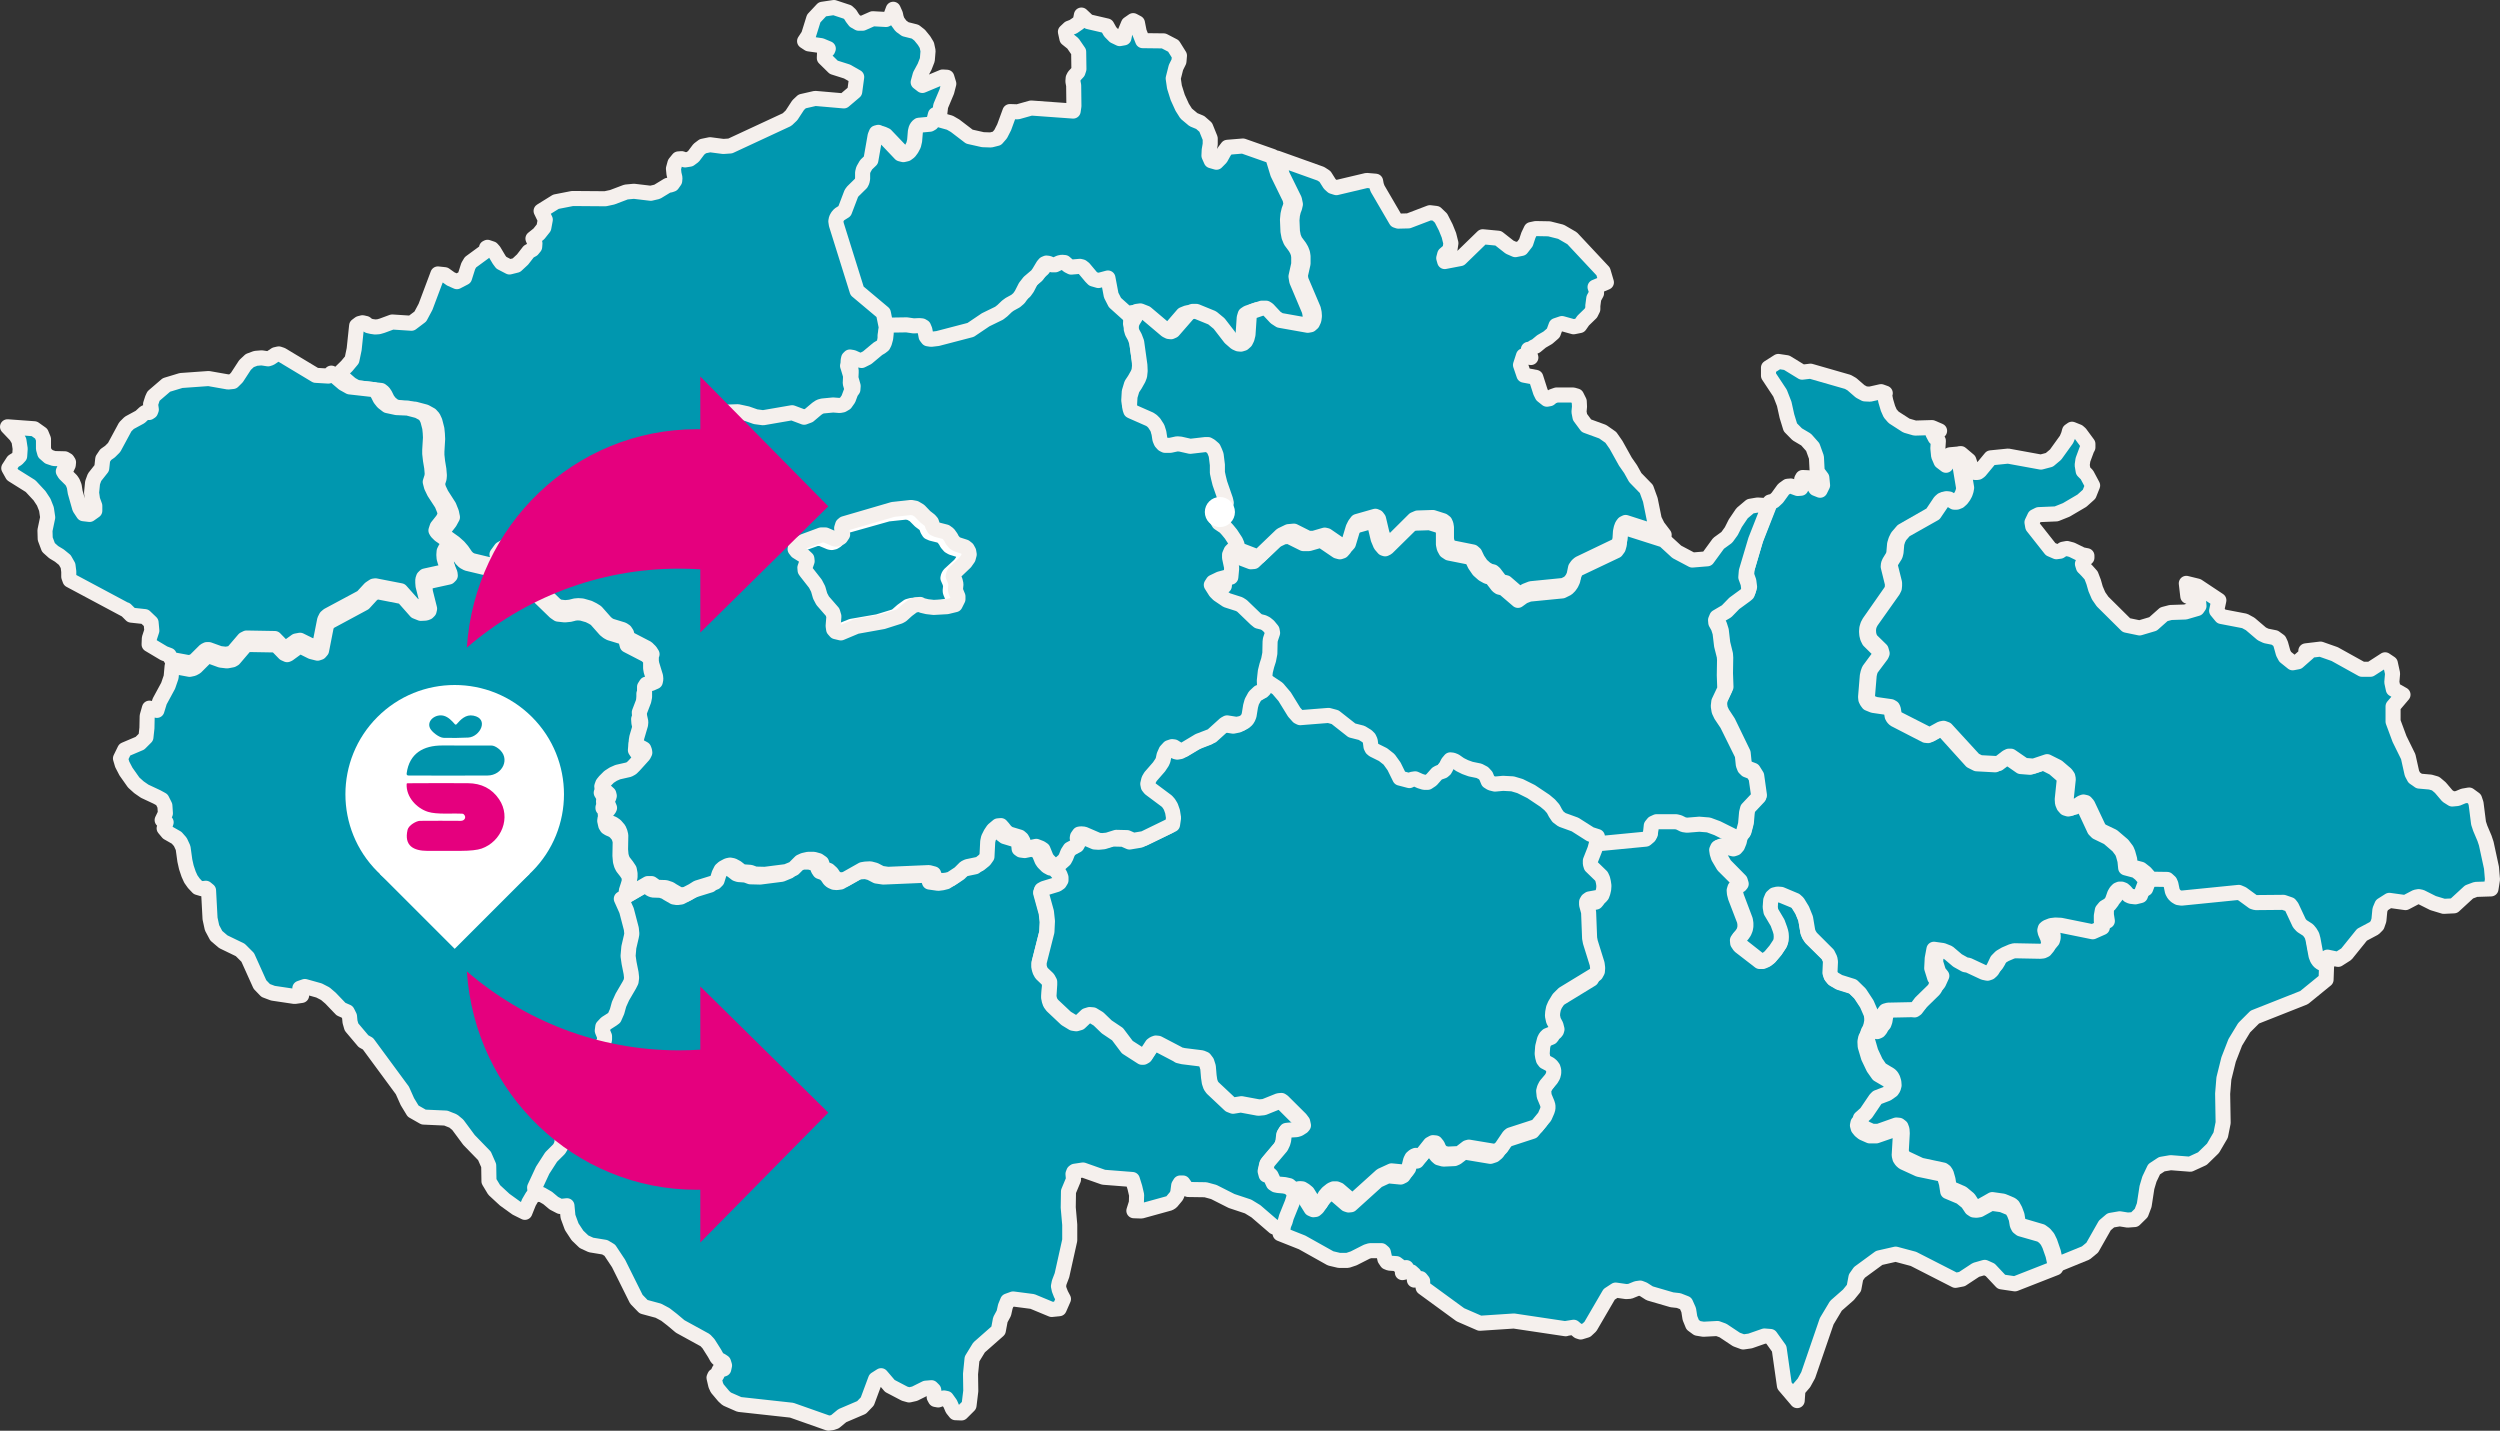
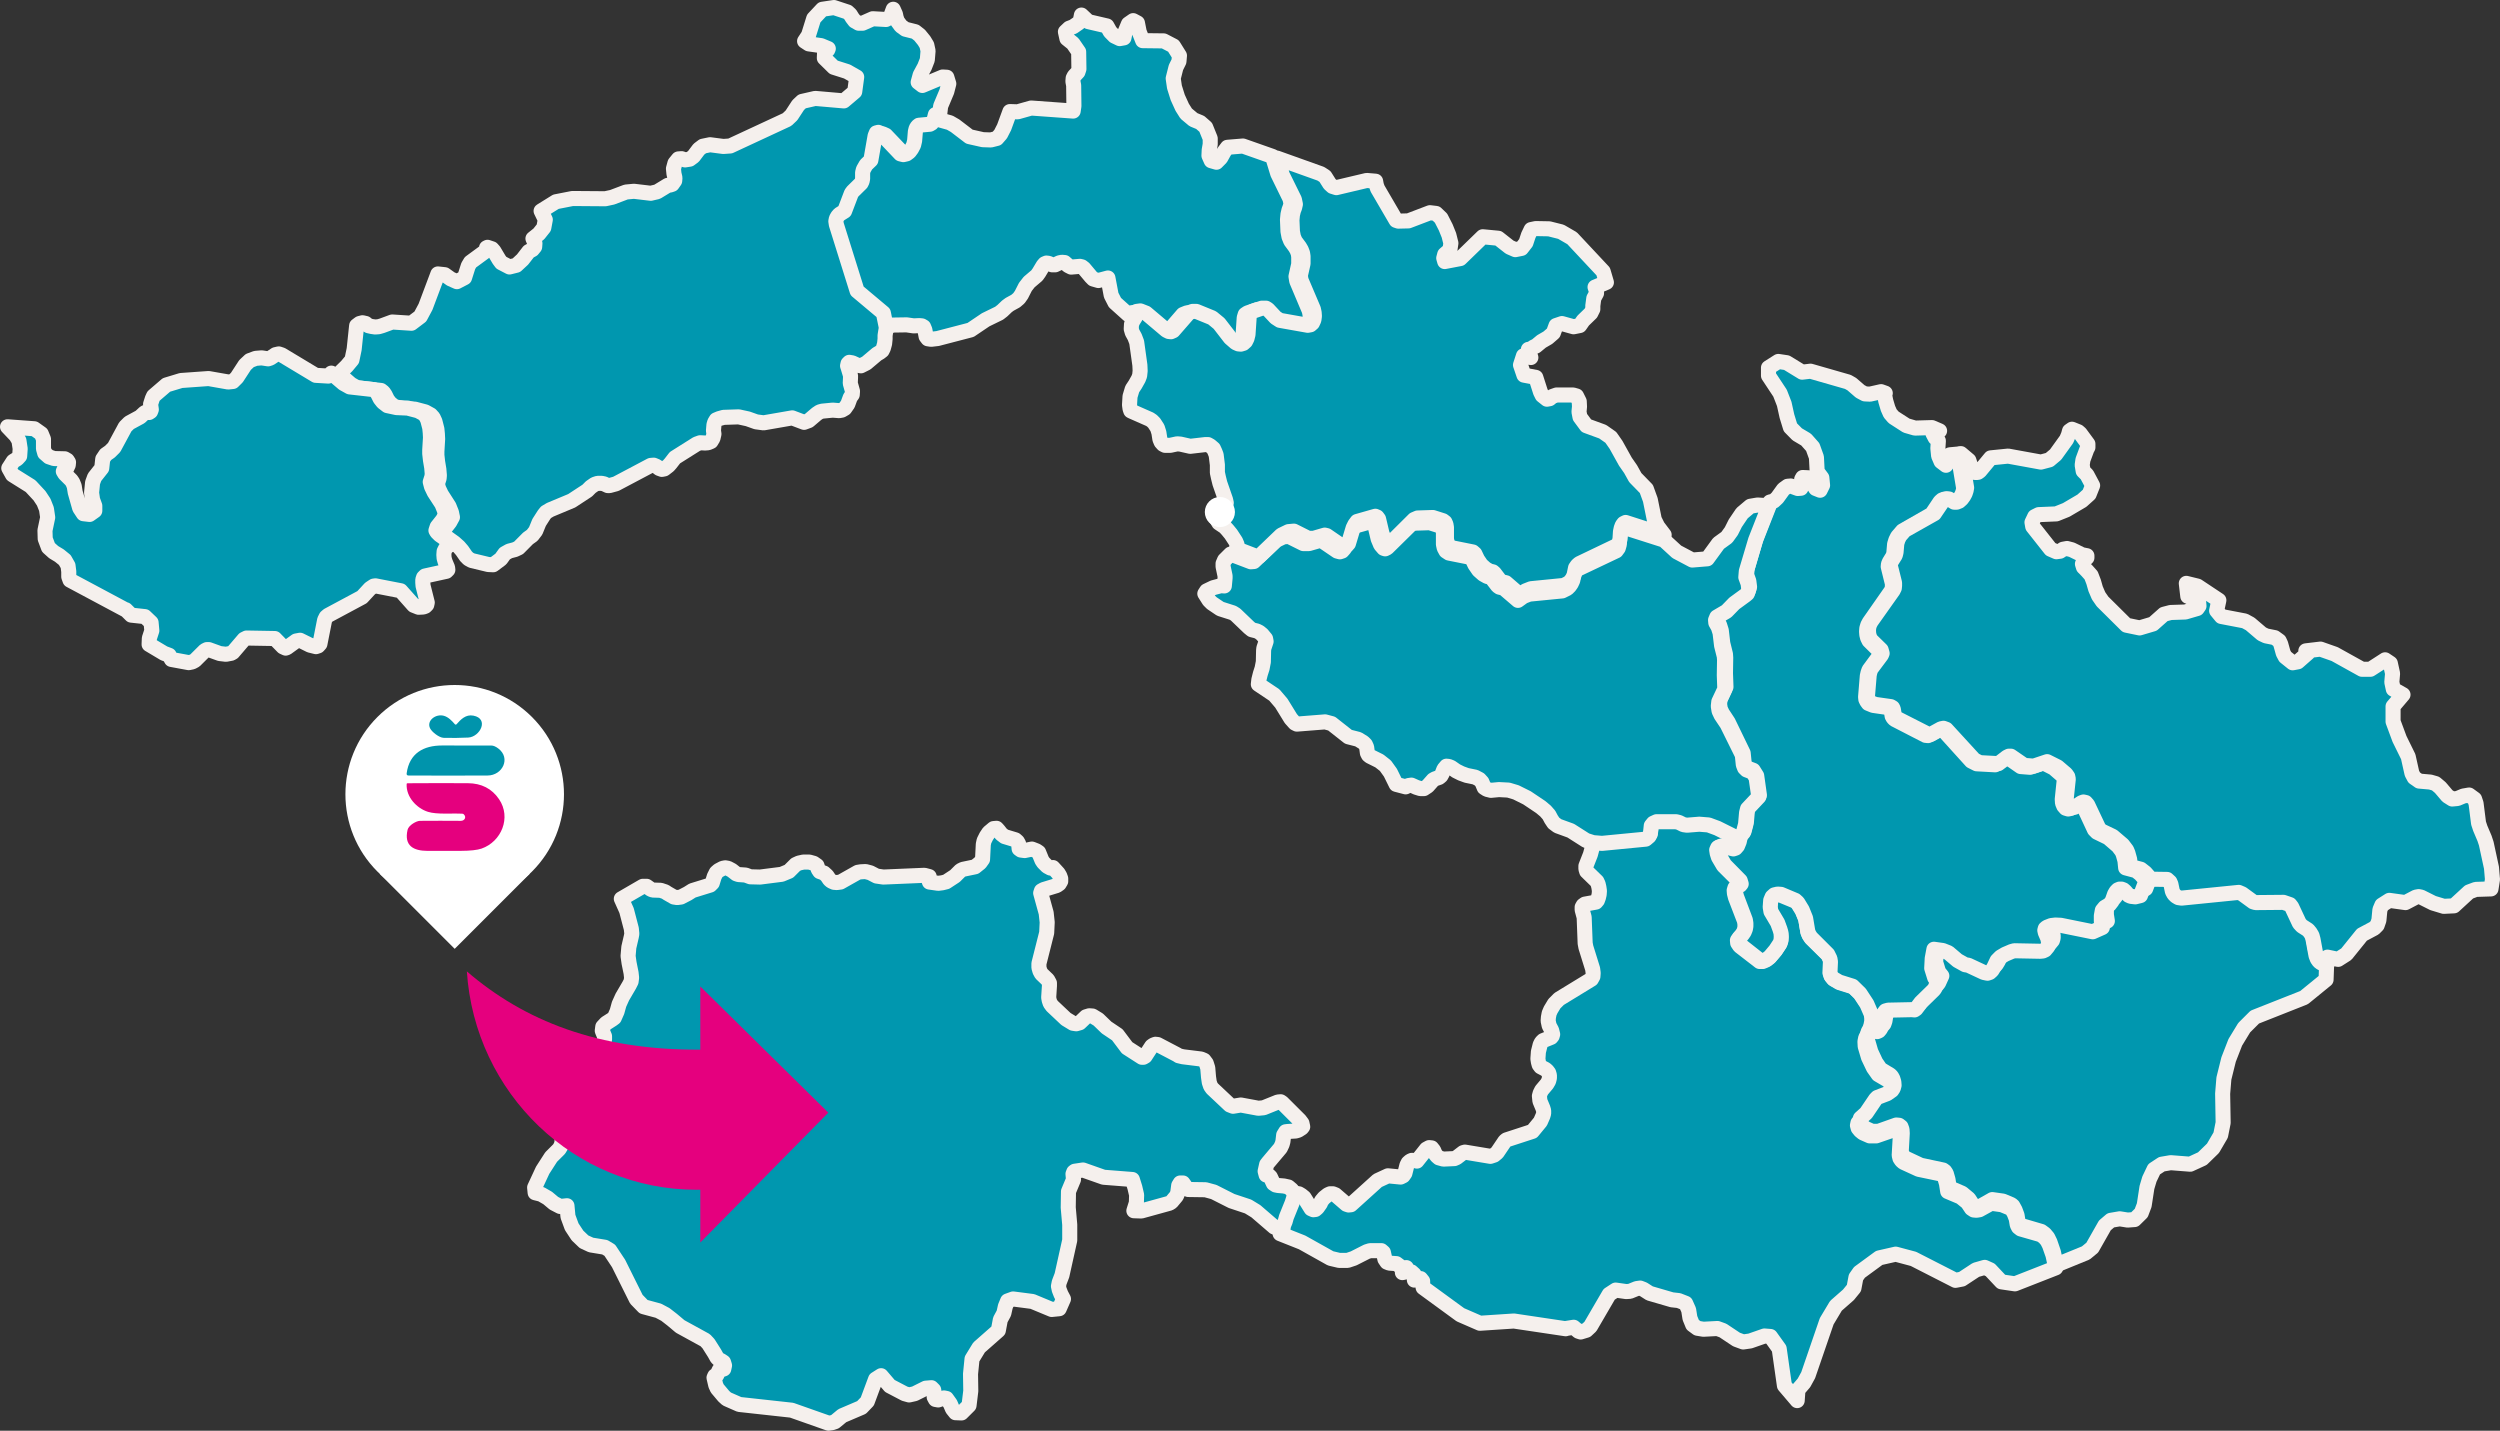
<svg xmlns="http://www.w3.org/2000/svg" width="332px" height="190px" viewBox="0 0 332 190" version="1.1">
  <rect x="0" y="0" width="332" height="190" fill="#333333" stroke="none" />
  <title>Group 43</title>
  <g id="Page-1" stroke="none" stroke-width="1" fill="none" fill-rule="evenodd">
    <g id="Kontakt-1.0" transform="translate(-1108, -2816)">
      <g id="Group-43" transform="translate(1109, 2817)">
        <g id="Group-25">
          <g id="cz" fill-rule="nonzero" stroke-linecap="round" stroke-linejoin="round" stroke-width="2">
            <polygon id="CZE10368" stroke="#F5F0ED" fill="#0097AF" points="123.754 14.483 123.59 15.144 123.262 15.607 123.032 15.739 121.589 15.871 121.393 16.037 121.229 16.301 121.13 16.698 121.032 17.888 120.901 18.45 120.638 18.946 120.343 19.343 119.983 19.608 119.556 19.707 119.163 19.608 116.638 16.962 116.277 16.797 116.015 16.863 115.851 17.26 115.293 20.434 114.67 21.029 114.309 21.658 114.211 22.055 114.211 22.848 114.145 23.179 114.014 23.443 112.932 24.501 112.735 24.766 111.85 27.08 111.161 27.51 110.932 27.775 110.768 28.072 110.702 28.403 110.768 28.833 113.489 37.496 116.933 40.373 117.294 42.125 116.966 42.357 116.638 42.919 116.539 43.547 116.539 44.01 116.474 44.638 116.31 45.233 116.146 45.564 115.851 45.795 115.457 46.027 114.047 47.217 113.326 47.581 112.834 47.482 112.178 47.184 111.784 47.118 111.62 47.283 111.555 47.581 111.653 47.878 111.948 48.87 111.948 49.168 111.915 49.895 112.211 50.954 112.178 51.416 111.915 51.78 111.587 52.673 111.194 53.235 110.8 53.466 110.44 53.533 109.587 53.466 108.21 53.599 107.849 53.698 107.455 53.962 106.406 54.855 105.783 55.087 104.209 54.492 100.405 55.153 99.421 55.021 98.306 54.624 97.093 54.359 95.092 54.425 94.502 54.591 94.109 54.756 93.912 55.087 93.813 55.417 93.748 56.178 93.813 56.641 93.682 57.203 93.42 57.633 93.026 57.798 92.633 57.831 91.977 57.798 91.518 57.963 88.632 59.782 88.042 60.542 87.779 60.84 87.222 61.27 86.894 61.336 86.533 61.204 86.205 60.939 85.812 60.774 85.418 60.807 80.794 63.254 79.942 63.485 79.712 63.485 79.22 63.254 78.892 63.188 78.368 63.188 77.974 63.32 77.449 63.684 76.99 64.147 74.924 65.502 72.071 66.693 71.514 67.023 71.251 67.354 70.596 68.379 70.136 69.503 69.677 70.098 69.12 70.495 67.874 71.752 67.382 71.983 66.628 72.181 66.037 72.512 65.513 73.239 64.496 74 63.84 73.967 61.643 73.438 61.217 73.206 60.889 72.876 60.364 72.115 59.938 71.619 59.347 71.09 58.331 70.363 57.97 69.999 57.839 69.768 58.003 69.272 58.724 68.346 59.085 67.685 58.954 67.056 58.626 66.23 57.609 64.643 57.249 63.882 57.085 63.254 57.314 62.526 57.347 62.13 57.281 61.336 57.117 60.344 57.019 59.451 57.019 58.955 57.117 57.302 57.085 56.641 57.019 55.979 56.757 54.954 56.527 54.458 56.199 54.095 55.478 53.698 54.1 53.334 52.625 53.268 51.411 53.004 50.821 52.541 50.46 52.078 50.132 51.416 49.903 51.086 49.608 50.854 46.427 50.491 45.607 50.028 44 48.639 45.049 47.614 45.738 46.787 46.033 45.366 46.361 42.257 46.755 41.96 47.148 41.861 47.574 41.96 47.935 42.257 48.362 42.357 48.821 42.423 49.28 42.39 49.739 42.257 51.083 41.761 53.641 41.927 54.822 41.034 55.511 39.744 57.15 35.38 58.068 35.479 58.855 36.041 59.675 36.405 60.692 35.876 61.184 34.322 61.479 33.826 63.283 32.503 63.578 32.206 63.611 31.908 63.742 31.842 64.332 32.04 64.594 32.338 65.283 33.495 65.578 33.892 66.66 34.454 67.579 34.223 68.398 33.462 69.218 32.404 69.71 32.139 70.005 31.776 70.038 31.313 69.776 30.685 70.563 30.056 71.219 29.23 71.415 28.172 70.858 27.014 72.826 25.791 75.023 25.361 79.384 25.394 80.302 25.196 82.139 24.501 83.188 24.402 85.418 24.667 86.271 24.468 87.681 23.609 87.976 23.576 88.271 23.476 88.599 23.013 88.632 22.617 88.501 22.055 88.435 21.393 88.632 20.666 89.091 20.104 89.517 20.071 89.977 20.236 90.6 20.137 91.091 19.773 91.813 18.814 92.338 18.417 93.289 18.219 95.06 18.45 95.978 18.384 103.52 14.879 104.111 14.317 104.996 12.962 105.521 12.466 107.259 12.069 111.063 12.399 112.506 11.176 112.768 9.225 111.489 8.498 109.718 7.936 108.472 6.712 108.505 5.886 108.931 5.621 108.997 5.456 108.046 5.059 106.406 4.828 105.849 4.464 106.373 3.67 107.062 1.455 108.21 0.231 109.751 0 111.555 0.595 111.915 0.926 112.178 1.356 112.506 1.786 113.03 2.083 113.555 2.083 114.9 1.488 116.67 1.587 117.228 1.29 117.621 0.231 117.917 0.893 118.015 1.356 118.179 1.819 118.638 2.447 119.228 2.877 120.54 3.207 121.13 3.67 121.721 4.398 122.081 4.993 122.245 5.753 122.147 6.944 121.786 7.87 121.196 8.961 120.934 9.92 121.491 10.349 124.18 9.225 124.738 9.258 125 10.118 124.738 11.143 123.918 13.094 123.754 14.483" />
-             <polygon id="CZE10369" stroke="#F5F0ED" fill="#0097AF" points="64.962 73.619 65.558 75.138 65.558 75.865 65.227 76.658 65.028 77.186 65.028 77.517 65.194 77.748 65.459 77.847 65.956 77.88 66.486 77.748 67.48 77.186 68.01 77.12 68.672 77.384 69.468 77.583 70.329 77.979 72.681 80.258 73.112 80.556 74.007 80.655 74.669 80.589 75.332 80.423 75.729 80.39 76.226 80.423 77.154 80.688 77.684 80.952 78.115 81.216 79.374 82.637 79.705 82.901 80.003 83.066 81.627 83.562 81.925 83.76 82.124 84.057 82.289 84.685 84.84 86.006 85.271 86.435 85.503 86.799 85.404 87.063 85.404 87.724 85.47 88.12 85.967 89.739 86 90.102 85.934 90.432 85.337 90.697 84.741 90.763 84.509 91.126 84.509 92.447 84.41 92.943 83.813 94.495 83.846 94.991 84.012 95.751 83.979 96.114 83.482 97.799 83.416 98.195 83.383 98.625 83.581 98.922 84.045 99.12 84.41 99.318 84.509 99.583 84.542 99.814 84.377 100.144 83.151 101.498 82.786 101.862 82.422 102.06 80.964 102.39 80.368 102.655 79.804 103.018 79.241 103.58 78.976 103.91 78.844 104.273 79.042 104.604 79.771 105.264 79.838 105.529 79.771 105.76 79.374 105.991 79.076 106.222 79.076 106.321 79.705 106.718 79.871 107.114 79.771 107.312 79.341 107.742 79.308 108.006 79.44 108.601 79.606 108.865 79.871 109.03 80.335 109.228 80.666 109.459 81.097 109.955 81.262 110.351 81.362 110.748 81.329 112.631 81.395 113.39 81.527 113.853 81.693 114.183 82.157 114.778 82.488 115.273 82.587 115.802 82.587 116.231 82.455 116.958 82.091 118.081 82.091 118.775 82.786 120.327 83.416 122.739 83.482 123.399 83.416 123.763 83.084 125.183 82.985 126.339 83.118 127.264 83.383 128.586 83.449 129.213 83.383 129.709 83.151 130.171 82.223 131.757 81.792 132.715 81.527 133.673 81.163 134.498 80.898 134.697 80.07 135.225 79.639 135.688 79.573 136.216 79.871 136.943 79.871 137.372 79.804 137.637 79.639 137.934 79.175 138.628 79.142 138.925 79.208 139.189 79.407 139.453 80.07 140.147 80.301 140.676 80.268 140.973 80.003 141.204 79.606 141.336 79.076 141.667 78.645 142.096 77.353 144.541 76.889 145.201 76.491 145.366 75.895 145.267 75.431 145.465 74.934 146.06 74.305 147.679 74.106 148.769 74.139 149.562 74.272 150.354 74.238 151.015 74.106 151.444 73.874 151.841 72.814 152.898 71.687 154.649 70.627 156.928 70.693 157.622 70.362 157.556 69.699 157.886 69.236 158.679 68.706 160 67.579 159.438 66.022 158.315 64.63 157.027 63.935 155.871 63.902 153.79 63.338 152.502 61.284 150.387 59.793 148.372 59.197 147.877 58.203 147.48 55.254 147.348 53.863 146.556 53.101 145.3 52.438 143.814 47.866 137.604 47.27 137.273 45.679 135.39 45.481 134.697 45.414 133.97 45.116 133.375 44.288 133.012 42.896 131.559 42.201 130.964 41.372 130.535 39.484 130.006 38.821 130.237 39.053 131.195 38.126 131.327 35.243 130.898 34.282 130.535 33.52 129.742 31.897 126.141 30.903 125.15 28.65 124.06 27.722 123.267 27.159 122.21 26.894 120.988 26.695 117.255 26.331 116.958 25.834 117.024 25.271 116.859 24.741 116.297 24.343 115.736 24.045 115.075 23.747 114.183 23.548 113.291 23.316 111.607 22.951 110.814 22.455 110.252 21.295 109.592 20.798 108.997 21.063 108.204 20.533 107.907 20.964 107.015 20.897 105.991 20.5 105.198 19.837 104.835 18.214 104.075 17.452 103.547 16.756 102.919 15.729 101.465 15.232 100.508 15 99.715 15.563 98.559 17.584 97.7 18.379 96.907 18.512 95.685 18.545 94.099 18.843 93.042 19.837 93.339 20.202 92.15 21.328 90.069 21.726 88.913 21.858 87.459 24.177 87.889 24.641 87.79 25.006 87.592 26.331 86.27 26.596 86.138 26.861 86.138 28.319 86.667 29.147 86.766 29.843 86.634 30.075 86.502 31.566 84.751 31.897 84.586 35.674 84.652 36.767 85.775 37.132 85.94 37.297 85.874 38.523 84.982 39.053 84.883 40.378 85.544 41.174 85.742 41.472 85.643 41.704 85.378 42.333 82.174 42.532 81.778 42.797 81.547 47.336 79.102 48.396 77.946 48.893 77.616 49.125 77.583 52.504 78.243 54.227 80.192 54.89 80.456 55.519 80.423 55.784 80.324 55.983 80.126 56.049 79.829 55.486 77.583 55.453 77.153 55.453 76.757 55.552 76.459 55.751 76.261 58.601 75.634 58.799 75.435 58.766 75.138 58.435 74.345 58.302 73.883 58.269 73.42 58.302 72.958 58.501 72.562 58.799 72.231 59.329 72 59.76 72.495 60.29 73.255 60.622 73.586 61.052 73.817 63.272 74.345 63.935 74.378 64.962 73.619" />
            <polygon id="CZE10370" stroke="#F5F0ED" fill="#0097AF" points="230.03 109.988 229.83 110.883 229.598 111.446 229.332 111.744 229.034 111.843 227.473 111.446 227.108 111.578 226.975 111.877 227.041 112.307 227.207 112.837 227.871 113.964 229.963 116.051 230.096 116.482 229.963 116.648 229.399 116.913 229.299 117.244 229.332 117.642 229.465 118.172 230.661 121.286 230.727 121.717 230.727 122.114 230.661 122.479 230.495 122.877 230.262 123.208 229.963 123.539 229.731 123.87 229.764 124.235 230.03 124.633 232.686 126.687 233.084 126.687 233.549 126.488 233.981 126.157 234.745 125.262 235.342 124.367 235.475 123.97 235.508 123.506 235.475 123.009 235.342 122.545 235.01 121.651 234.114 120.16 234.014 119.563 234.081 118.669 234.28 118.205 234.579 117.94 235.01 117.84 235.475 117.873 237.401 118.669 237.733 118.967 238.331 119.928 238.796 121.054 239.094 122.81 239.26 123.208 239.526 123.605 241.784 125.825 242.083 126.422 242.149 126.819 242.083 128.277 242.216 128.675 242.515 129.039 243.311 129.503 245.138 130.066 246.134 131.027 247.064 132.419 247.661 133.777 247.728 134.307 247.728 134.738 247.628 135.235 247.562 135.401 246.765 136.825 246.665 137.322 246.698 137.952 247.13 139.41 247.794 140.801 248.425 141.696 249.72 142.458 249.919 142.657 250.085 142.955 250.218 143.386 250.251 143.816 250.152 144.181 249.952 144.479 249.321 144.91 247.993 145.407 247.761 145.639 246.499 147.461 245.735 148.123 245.669 148.455 245.769 148.819 246.034 149.151 246.399 149.449 247.296 149.846 248.159 149.846 250.55 149.018 250.915 149.051 251.181 149.25 251.314 149.614 251.347 150.111 251.214 152.431 251.314 152.828 251.513 153.127 251.779 153.358 253.804 154.286 256.826 154.916 257.058 155.081 257.257 155.38 257.49 156.175 257.656 157.235 259.382 157.964 260.279 158.693 260.81 159.488 261.109 159.687 261.474 159.72 261.873 159.654 263.433 158.792 264.861 158.991 265.99 159.455 266.189 159.62 266.488 160.151 266.754 160.846 266.887 161.642 267.053 161.973 267.351 162.205 270.008 162.967 270.473 163.298 270.871 163.762 271.17 164.358 271.635 165.684 272 167.373 266.588 169.494 264.795 169.229 263.3 167.639 262.57 167.307 261.408 167.639 259.548 168.864 258.685 169.03 253.107 166.181 250.749 165.551 248.558 166.048 245.935 167.97 245.47 168.633 245.204 170.057 244.474 170.952 242.813 172.41 241.585 174.464 239.128 181.62 238.563 182.648 237.766 183.575 237.667 185 235.973 183.012 235.276 178.108 234.114 176.485 233.317 176.419 231.424 177.081 230.495 177.214 229.598 176.883 227.805 175.69 227.074 175.425 225.215 175.524 224.418 175.392 223.787 174.928 223.422 174.033 223.256 172.973 222.858 172.078 221.928 171.714 221.031 171.614 218.076 170.753 217.246 170.223 216.814 170.057 216.349 170.123 215.453 170.488 214.955 170.521 213.56 170.322 212.697 170.886 210.207 175.16 209.675 175.657 208.912 175.889 208.613 175.789 207.982 175.259 206.953 175.425 206.919 175.458 200.046 174.431 195.53 174.729 192.94 173.602 187.993 169.991 187.926 169.627 187.926 169.13 187.661 168.798 186.831 168.997 186.798 168.235 186.432 167.904 185.868 167.87 185.237 168.003 185.768 167.34 185.337 167.373 184.971 167.208 184.44 166.81 183.51 166.744 183.178 166.611 182.913 166.214 182.713 165.319 182.448 165.087 180.954 165.087 180.522 165.22 178.762 166.114 177.965 166.38 176.836 166.38 175.707 166.114 171.922 163.994 169 162.834 169.133 162.139 169.332 161.675 169.498 161.078 170.262 159.19 170.494 158.428 170.494 158.096 170.627 157.765 170.859 157.566 171.158 157.5 171.49 157.533 171.822 157.732 172.188 158.03 173.117 159.521 173.416 159.654 173.682 159.62 173.947 159.389 174.346 158.825 174.479 158.494 174.844 158.063 175.342 157.666 175.641 157.533 176.006 157.533 176.338 157.666 177.799 158.925 178.098 159.024 178.397 158.991 181.95 155.777 183.311 155.148 185.005 155.313 185.337 155.148 185.569 154.816 185.835 153.756 186.001 153.425 186.266 153.193 186.499 153.093 186.964 153.127 187.163 153.193 188.425 151.602 188.79 151.404 189.122 151.437 189.387 151.768 189.587 152.232 189.819 152.53 190.085 152.762 190.682 152.928 192.143 152.861 192.442 152.729 193.306 152.066 193.538 152 196.925 152.563 197.423 152.398 197.821 152.066 198.851 150.542 199.05 150.377 202.503 149.25 203.566 147.958 203.898 147.196 203.997 146.864 203.997 146.5 203.898 146.169 203.499 145.208 203.433 144.545 203.533 144.181 203.732 143.783 204.429 142.955 204.662 142.557 204.761 142.16 204.761 141.795 204.662 141.464 204.462 141.199 204.23 141 203.599 140.669 203.4 140.404 203.3 140.039 203.234 139.608 203.3 138.681 203.533 137.753 203.699 137.422 203.931 137.19 204.994 136.759 205.126 136.593 205.193 136.361 205.06 135.831 204.728 135.202 204.595 134.572 204.628 134.108 204.728 133.578 204.927 133.114 205.425 132.286 206.056 131.657 210.339 129.039 210.539 128.675 210.572 128.211 210.505 127.681 209.609 124.798 209.509 124.268 209.377 120.822 209.111 119.828 209.111 119.464 209.244 119.232 209.476 119.066 210.937 118.801 211.136 118.569 211.269 118.205 211.369 117.774 211.402 117.31 211.336 116.846 211.236 116.416 211.07 116.051 209.709 114.726 209.609 114.395 209.609 113.997 210.207 112.473 210.439 111.611 210.539 110.783 211.734 110.883 217.545 110.319 217.976 109.955 218.142 109.657 218.209 109.16 218.275 108.53 218.541 108.199 218.973 108 221.563 108 221.961 108.099 222.559 108.398 223.024 108.464 224.651 108.331 225.879 108.431 227.041 108.861 229.498 110.087 230.03 109.988" />
            <polygon id="CZE10371" stroke="#F5F0ED" fill="#0097AF" points="308 126.414 307.901 129.099 304.977 131.483 298.439 134.068 297.026 135.478 295.843 137.425 294.956 139.708 294.332 142.225 294.167 144.24 294.233 148.1 293.905 149.745 292.886 151.491 291.473 152.867 289.863 153.606 287.268 153.404 286.085 153.606 285.066 154.277 284.442 155.586 284.113 156.694 283.752 159.044 283.358 160.085 282.471 160.957 281.551 161.025 280.499 160.857 279.316 161.058 278.528 161.73 276.852 164.684 275.998 165.389 272.055 167 271.694 165.288 271.234 163.945 270.938 163.341 270.544 162.871 270.084 162.535 267.455 161.763 267.16 161.528 266.995 161.192 266.864 160.387 266.601 159.682 266.305 159.145 266.108 158.977 264.991 158.507 263.578 158.305 262.034 159.178 261.64 159.245 261.278 159.212 260.983 159.01 260.457 158.205 259.57 157.466 257.861 156.728 257.697 155.653 257.467 154.848 257.27 154.546 257.04 154.378 254.05 153.74 252.046 152.8 251.783 152.565 251.586 152.263 251.487 151.86 251.618 149.51 251.586 149.006 251.454 148.637 251.191 148.436 250.83 148.402 248.464 149.241 247.61 149.241 246.723 148.839 246.361 148.536 246.099 148.201 246 147.832 246.066 147.496 246.821 146.824 248.07 144.978 248.3 144.743 249.614 144.24 250.238 143.803 250.436 143.501 250.534 143.132 250.501 142.695 250.37 142.259 250.206 141.957 250.008 141.755 248.727 140.983 248.103 140.077 247.446 138.667 247.019 137.19 246.986 136.552 247.084 136.048 247.873 134.605 247.939 134.437 248.201 134.941 248.53 135.243 248.76 135.31 248.99 135.209 249.187 134.974 249.318 134.605 249.548 133.195 249.68 132.792 249.877 132.524 250.238 132.423 253.393 132.356 253.754 132.389 253.951 132.255 254.608 131.382 256.284 129.737 256.448 129.536 256.875 128.596 256.448 128.059 256.054 126.783 256.12 125.474 256.35 124.232 257.533 124.4 258.288 124.702 259.504 125.742 260.523 126.313 260.95 126.38 263.02 127.354 263.512 127.454 263.808 127.354 264.104 127.085 264.367 126.649 264.794 125.742 265.254 125.272 265.878 124.903 266.732 124.534 267.094 124.433 270.544 124.5 270.905 124.467 271.201 124.332 271.562 123.896 271.661 123.56 271.661 123.225 271.562 122.755 271.234 121.983 271.168 121.68 271.234 121.445 271.431 121.278 272.022 121.043 272.581 120.975 273.304 121.009 277.575 121.882 278.856 121.311 278.725 120.472 278.725 119.733 278.856 118.995 279.185 118.592 279.809 118.223 280.171 117.753 280.499 116.813 280.696 116.477 280.926 116.242 281.156 116.141 281.419 116.141 281.682 116.242 281.912 116.444 282.372 116.981 282.668 117.115 283.259 117.182 283.949 117.014 284.705 115 286.84 115.034 287.202 115.369 287.333 115.671 287.53 116.645 287.728 117.014 287.99 117.283 288.319 117.484 288.746 117.551 296.303 116.779 296.763 116.981 298.209 118.055 298.537 118.156 302.217 118.122 303.072 118.424 303.302 118.726 304.32 120.942 304.649 121.311 305.47 121.848 305.766 122.218 305.996 122.62 306.127 123.124 306.521 125.306 306.686 125.742 306.916 126.078 307.179 126.28 307.474 126.414 308 126.414" />
            <polygon id="CZE10372" stroke="#F5F0ED" fill="#0097AF" points="259.026 59.298 259.777 63.839 259.711 64.203 259.581 64.601 259.385 64.966 259.124 65.33 258.797 65.629 258.471 65.761 258.144 65.761 257.459 65.33 257.165 65.297 256.904 65.397 256.643 65.629 255.533 67.286 251.648 69.507 250.995 70.269 250.766 70.733 250.603 71.264 250.505 72.424 250.407 72.822 249.918 73.617 249.787 73.915 249.754 74.247 250.309 76.501 250.309 76.866 250.277 77.197 250.113 77.528 247.241 81.639 247.045 82.003 246.914 82.434 246.881 82.865 246.914 83.296 247.012 83.694 247.208 84.092 248.546 85.418 248.677 85.882 248.579 86.114 247.208 87.97 247.077 88.334 246.979 88.765 246.751 91.55 246.784 91.881 246.914 92.146 247.11 92.412 247.763 92.677 249.82 92.975 250.048 93.108 250.146 93.307 250.277 94.102 250.407 94.334 250.603 94.533 254.716 96.654 255.043 96.688 256.414 95.925 256.741 95.859 257.1 95.991 260.789 100.069 261.507 100.433 263.955 100.566 265.065 99.704 265.326 99.571 265.588 99.571 267.351 100.798 268.591 100.897 270.354 100.301 271.725 100.997 272.835 101.958 273.064 102.289 273.129 102.621 272.868 105.14 272.9 105.637 273.064 106.035 273.325 106.333 273.651 106.433 273.978 106.366 274.859 105.77 275.12 105.67 275.414 105.737 275.675 106.035 277.144 109.184 277.471 109.515 278.973 110.245 280.278 111.372 280.801 112.068 280.964 112.466 281.192 113.294 281.29 114.255 282.662 114.62 283.249 115.084 284 115.946 283.249 117.935 282.564 118.101 281.976 118.034 281.682 117.902 281.225 117.371 280.997 117.172 280.735 117.073 280.474 117.073 280.246 117.172 280.017 117.404 279.821 117.736 279.495 118.664 279.136 119.128 278.515 119.493 278.189 119.891 278.058 120.62 278.058 121.349 278.189 122.178 276.916 122.741 272.672 121.879 271.954 121.846 271.399 121.912 270.811 122.145 270.615 122.31 270.55 122.542 270.615 122.841 270.942 123.603 271.04 124.067 271.04 124.399 270.942 124.73 270.582 125.161 270.289 125.293 269.93 125.327 266.502 125.26 266.143 125.36 265.294 125.724 264.674 126.089 264.216 126.553 263.792 127.448 263.531 127.879 263.237 128.144 262.943 128.244 262.454 128.144 260.397 127.183 259.973 127.117 258.96 126.553 257.753 125.526 257.002 125.227 255.826 125.061 255.598 126.288 255.533 127.581 255.924 128.84 256.349 129.371 255.924 130.299 255.761 130.498 254.096 132.122 253.443 132.984 253.247 133.116 252.888 133.083 249.754 133.149 249.395 133.249 249.199 133.514 249.069 133.912 248.84 135.304 248.71 135.669 248.514 135.901 248.285 136 248.057 135.934 247.73 135.635 247.469 135.138 247.567 134.641 247.567 134.21 247.502 133.68 246.914 132.321 246 130.928 245.021 129.967 243.225 129.404 242.442 128.94 242.148 128.575 242.017 128.177 242.082 126.719 242.017 126.321 241.723 125.724 239.503 123.504 239.242 123.106 239.079 122.708 238.785 120.951 238.328 119.824 237.741 118.863 237.414 118.565 235.521 117.769 235.064 117.736 234.639 117.835 234.345 118.101 234.149 118.565 234.084 119.46 234.182 120.056 235.064 121.548 235.39 122.443 235.521 122.907 235.553 123.404 235.521 123.868 235.39 124.266 234.802 125.161 234.052 126.056 233.627 126.387 233.17 126.586 232.778 126.586 230.167 124.531 229.905 124.133 229.873 123.769 230.101 123.437 230.395 123.106 230.624 122.774 230.787 122.377 230.852 122.012 230.852 121.614 230.787 121.183 229.612 118.067 229.481 117.537 229.448 117.139 229.546 116.808 230.101 116.543 230.232 116.377 230.101 115.946 228.045 113.858 227.392 112.731 227.229 112.2 227.163 111.769 227.294 111.471 227.653 111.339 229.187 111.736 229.481 111.637 229.742 111.339 229.971 110.775 230.167 109.88 230.624 109.35 230.918 108.223 231.048 106.698 231.179 106.168 232.648 104.577 232.289 102.024 231.832 101.295 231.048 100.997 230.787 100.731 230.624 100.301 230.493 99.008 228.502 94.898 227.718 93.704 227.457 93.141 227.359 92.511 227.424 91.914 228.208 90.224 228.143 88.401 228.175 86.346 228.143 85.882 227.784 84.423 227.588 82.733 227.359 82.003 227.033 81.407 227 81.042 227.163 80.644 228.436 79.882 229.448 78.821 230.918 77.727 231.146 77.528 231.342 76.932 231.244 76.169 230.95 75.341 231.015 74.545 232.223 70.402 234.052 65.662 234.574 65.529 235.031 65.098 235.847 63.971 236.402 63.574 236.826 63.54 237.741 63.872 238.165 63.839 238.296 63.574 238.263 62.645 238.393 62.413 239.112 62.447 239.405 62.645 239.634 63.109 240.124 63.872 240.711 64.104 241.038 63.441 240.94 62.447 240.32 61.618 240.222 59.728 239.732 58.369 238.851 57.375 237.675 56.679 236.761 55.751 236.304 54.259 235.945 52.635 235.39 51.21 233.856 48.889 233.856 47.829 235.162 47 236.271 47.166 238.328 48.425 239.438 48.293 244.4 49.718 244.923 50.016 246.033 50.978 246.653 51.309 247.338 51.342 248.808 51.011 249.363 51.21 249.265 51.409 249.428 52.237 249.722 53.232 250.015 53.895 250.473 54.425 252.17 55.519 253.313 55.85 255.565 55.784 256.577 56.215 255.696 56.58 255.99 57.143 256.414 57.541 256.349 58.535 256.447 59.53 256.773 60.292 257.426 60.789 257.948 59.397 259.026 59.298" />
            <polygon id="CZE10373" stroke="#F5F0ED" fill="#0097AF" points="230.047 110.107 229.516 110.206 227.058 108.983 225.895 108.553 224.667 108.454 223.039 108.586 222.574 108.52 221.976 108.223 221.578 108.123 218.987 108.123 218.555 108.322 218.289 108.652 218.223 109.281 218.156 109.777 217.99 110.074 217.558 110.438 211.746 111 210.55 110.901 209.62 110.603 207.594 109.314 205.867 108.686 205.335 108.289 205.003 107.793 204.704 107.231 204.239 106.702 203.608 106.173 201.781 104.949 200.32 104.222 199.323 103.924 198.061 103.858 196.998 103.957 196.467 103.825 196.101 103.594 195.802 102.866 195.47 102.503 194.906 102.205 193.776 101.974 193.046 101.709 192.381 101.378 191.717 100.916 191.385 100.783 191.086 100.75 190.754 101.147 190.521 101.742 190.355 102.04 190.123 102.238 189.558 102.436 189.326 102.569 188.595 103.395 188.097 103.726 187.632 103.726 187.1 103.561 186.436 103.263 186.004 103.329 185.672 103.494 184.41 103.164 183.646 101.61 182.981 100.684 182.184 100.056 180.922 99.428 180.723 99.262 180.59 98.998 180.49 98.237 180.324 97.874 180.058 97.609 179.361 97.179 178.066 96.849 175.84 95.096 174.977 94.865 171.223 95.162 170.957 95.03 170.426 94.435 169.164 92.385 168.234 91.294 166.108 89.872 166.174 89.277 166.374 88.483 166.606 87.756 166.772 86.896 166.806 85.375 166.839 85.078 167.138 84.185 167.071 83.821 166.606 83.259 166.241 82.962 165.909 82.796 165.244 82.631 164.879 82.334 163.085 80.614 162.72 80.383 161.059 79.854 159.93 79.093 159.565 78.73 159 77.837 159.233 77.473 160.129 77.043 161.126 76.779 161.591 76.812 161.69 75.754 161.69 75.489 161.425 74.233 161.425 73.836 161.624 73.373 162.421 72.58 165.112 73.605 165.51 73.572 168.466 70.761 169.43 70.298 170.16 70.232 172.087 71.191 172.818 71.191 174.312 70.761 174.578 70.827 176.571 72.183 176.936 72.282 177.235 72.183 177.501 71.885 178.132 69.802 178.364 69.339 178.663 68.943 181.121 68.248 181.354 68.348 181.553 68.612 182.018 70.563 182.35 71.356 182.749 71.819 182.948 71.885 183.214 71.753 186.336 68.678 186.801 68.48 188.86 68.414 190.222 68.843 190.488 69.042 190.621 69.339 190.687 69.736 190.687 71.29 190.787 71.753 191.019 72.183 191.418 72.447 194.241 73.01 194.507 73.241 194.872 74.001 195.371 74.729 195.969 75.258 196.5 75.555 196.932 75.655 197.131 75.82 197.895 76.812 198.128 76.977 198.692 77.109 200.585 78.73 201.316 78.201 202.08 77.903 206.465 77.473 207.129 77.143 207.428 76.845 207.66 76.514 207.86 76.084 208.059 75.126 208.291 74.795 208.557 74.564 213.639 72.15 213.905 71.786 214.038 71.323 214.104 70.298 214.204 69.835 214.337 69.472 214.536 69.207 214.802 69.075 219.983 70.728 221.677 72.282 223.736 73.373 225.729 73.208 227.224 71.158 228.32 70.364 228.918 69.538 229.45 68.48 230.346 67.157 231.442 66.231 232.406 66.066 233.402 66.132 234 66 232.14 70.728 230.911 74.861 230.845 75.655 231.143 76.481 231.243 77.242 231.044 77.837 230.811 78.035 229.317 79.126 228.287 80.184 226.992 80.945 226.826 81.342 226.859 81.705 227.191 82.301 227.423 83.028 227.623 84.714 227.988 86.169 228.021 86.632 227.988 88.682 228.054 90.5 227.257 92.187 227.191 92.782 227.291 93.41 227.556 93.972 228.353 95.162 230.38 99.262 230.512 100.552 230.678 100.982 230.944 101.246 231.741 101.544 232.206 102.271 232.572 104.817 231.077 106.404 230.944 106.933 230.811 108.454 230.512 109.578 230.047 110.107" />
            <polygon id="CZE1590" stroke="#F5F0ED" fill="#0097AF" points="42.999 48.55 44.612 49.923 45.435 50.381 48.629 50.741 48.925 50.97 49.156 51.297 49.485 51.951 49.847 52.408 50.44 52.866 51.658 53.128 53.14 53.193 54.522 53.553 55.247 53.945 55.576 54.305 55.806 54.795 56.07 55.809 56.136 56.463 56.169 57.116 56.07 58.751 56.07 59.242 56.169 60.124 56.333 61.105 56.399 61.89 56.366 62.282 56.136 63.002 56.3 63.623 56.662 64.375 57.683 65.944 58.012 66.762 58.144 67.383 57.782 68.037 57.057 68.952 56.893 69.443 57.025 69.671 57.387 70.031 58.407 70.75 59 71.274 58.473 71.502 58.177 71.829 57.979 72.222 57.946 72.679 57.979 73.137 58.111 73.595 58.44 74.38 58.473 74.674 58.276 74.87 55.444 75.491 55.247 75.687 55.148 75.982 55.148 76.374 55.181 76.799 55.741 79.022 55.675 79.317 55.477 79.513 55.214 79.611 54.588 79.644 53.93 79.382 52.218 77.453 48.859 76.799 48.629 76.832 48.135 77.159 47.081 78.303 42.571 80.722 42.307 80.951 42.11 81.344 41.484 84.515 41.254 84.777 40.958 84.875 40.167 84.679 38.85 84.025 38.324 84.123 37.105 85.006 36.941 85.071 36.579 84.907 35.492 83.796 31.739 83.73 31.41 83.894 29.928 85.627 29.698 85.758 29.006 85.888 28.183 85.79 26.734 85.267 26.471 85.267 26.208 85.398 24.891 86.706 24.528 86.902 24.068 87 21.763 86.575 21.467 86.019 20.775 85.758 18.8 84.581 18.833 83.763 19.162 82.75 19.063 81.671 18.24 80.886 16.429 80.69 15.705 79.97 15.639 79.97 8.297 76.047 8.132 75.589 8.132 74.903 8.033 74.118 7.605 73.366 6.881 72.778 6.124 72.32 5.432 71.699 5.004 70.554 4.972 69.443 5.334 67.71 5.169 66.598 4.807 65.683 4.247 64.833 3.062 63.557 0.658 62.053 0.165 61.171 0.757 60.255 1.284 59.928 1.613 59.569 1.679 58.588 1.515 57.509 1.119 56.855 0 55.678 3.556 55.939 4.478 56.593 4.774 57.313 4.774 58.588 4.939 59.176 5.498 59.667 6.19 59.896 7.605 59.928 7.935 60.124 8.099 60.386 8.066 60.746 7.869 61.171 7.474 61.432 7.408 61.596 7.605 61.923 8.461 62.773 8.659 63.067 8.857 63.557 8.988 64.375 9.581 66.467 10.075 67.219 10.898 67.317 11.589 66.827 11.589 66.173 11.293 65.356 11.161 64.44 11.293 63.1 11.556 62.38 12.511 61.171 12.643 59.961 13.038 59.372 13.598 58.98 14.157 58.424 15.639 55.678 16.166 55.155 17.614 54.37 18.174 53.847 18.339 53.749 18.8 53.781 18.997 53.651 19.096 53.389 18.997 52.67 19.228 51.951 19.392 51.591 21.104 50.12 23.047 49.531 26.701 49.27 29.302 49.727 29.928 49.662 30.455 49.139 31.541 47.471 32.167 46.883 32.957 46.589 33.747 46.523 34.603 46.654 34.9 46.556 35.591 46.098 36.019 46 36.414 46.131 40.925 48.844 42.604 48.943 42.999 48.55" />
            <polygon id="CZE1593" stroke="#F5F0ED" fill="#0097AF" points="138.832 114.211 139.53 114.975 139.73 115.307 139.863 115.672 139.863 116.037 139.663 116.369 139.331 116.601 137.601 117.132 137.301 117.298 137.202 117.597 137.933 120.253 138.067 121.481 138 122.875 136.969 126.958 136.969 127.489 137.102 127.953 137.301 128.318 138.133 129.115 138.366 129.547 138.366 129.912 138.266 131.472 138.333 131.837 138.466 132.235 138.732 132.6 140.562 134.326 141.493 134.891 141.926 134.957 142.391 134.824 143.223 134.028 143.656 133.895 144.088 133.928 144.853 134.393 145.951 135.455 147.382 136.418 148.679 138.144 150.642 139.405 150.841 139.405 151.074 139.272 151.939 137.945 152.172 137.779 152.438 137.679 152.738 137.712 155.333 139.073 155.532 139.206 156.098 139.339 158.493 139.637 158.892 139.803 159.192 140.202 159.391 140.832 159.491 142.027 159.591 142.724 159.757 143.222 159.99 143.554 162.319 145.745 162.751 145.911 163.783 145.745 166.112 146.176 166.81 146.11 168.706 145.347 169.072 145.313 169.272 145.446 171.601 147.77 171.9 148.168 172 148.633 171.867 148.799 171.401 149.097 171.068 149.197 170.004 149.263 169.738 149.297 169.472 149.728 169.372 150.591 169.272 150.956 169.039 151.454 167.442 153.346 167.209 153.645 167.01 154.541 167.143 155.039 167.542 155.139 167.708 155.305 168.108 156.168 168.407 156.367 168.74 156.433 169.505 156.5 170.104 156.632 170.536 156.997 170.802 157.363 170.836 157.628 170.836 157.96 170.603 158.724 169.838 160.616 169.671 161.213 169.472 161.678 169.339 162.375 168.207 161.943 165.779 159.852 164.748 159.221 162.552 158.491 160.19 157.296 159.092 156.997 156.796 156.964 156.564 156.798 156.331 156.433 156.098 156.101 155.732 156.101 155.532 156.433 155.399 157.429 155.233 157.827 154.568 158.624 154.301 158.79 150.575 159.819 149.577 159.786 149.91 158.724 149.943 157.695 149.71 156.699 149.378 155.637 145.552 155.338 142.824 154.375 141.726 154.541 141.593 154.641 141.493 154.906 141.56 155.637 140.894 157.23 140.861 159.354 141.061 161.645 141.061 163.703 140.029 168.35 139.663 169.312 139.564 169.81 139.663 170.275 139.896 170.872 140.229 171.503 139.663 172.797 138.665 172.897 136.104 171.835 133.542 171.503 132.81 171.768 132.511 172.499 132.311 173.395 131.845 174.258 131.579 175.685 129.018 177.942 128.086 179.469 127.886 181.461 127.92 183.718 127.687 185.643 126.689 186.639 125.89 186.606 125.491 186.108 125.192 185.411 124.693 184.714 124.36 184.647 123.595 184.913 123.229 184.847 123.063 184.548 123.063 184.05 122.996 183.585 122.697 183.287 121.932 183.353 120.468 184.083 119.736 184.249 119.137 184.083 117.174 183.054 116.01 181.693 115.278 182.158 114.18 185.112 113.415 185.909 110.853 187.004 109.888 187.801 109.489 187.934 109.023 188 104.133 186.274 97.18 185.511 95.517 184.78 95.117 184.415 94.252 183.386 94.053 182.955 93.82 181.959 93.92 181.726 94.186 181.627 94.519 180.93 94.652 180.83 94.918 180.863 95.117 180.797 95.217 180.332 95.084 179.901 94.785 179.702 94.452 179.536 94.219 179.303 93.886 178.706 93.088 177.445 92.656 176.98 89.329 175.154 88.264 174.258 87.366 173.561 86.434 173.063 84.472 172.532 83.507 171.536 81.145 166.789 79.98 165.03 79.315 164.632 77.485 164.333 76.554 163.902 75.689 163.072 74.924 161.91 74.425 160.549 74.292 159.122 73.393 159.221 72.562 158.79 71.73 158.093 70.865 157.595 70.067 157.396 70 156.699 71.065 154.408 72.196 152.649 73.26 151.587 73.493 151.189 73.626 150.757 73.659 150.093 73.526 149.297 73.493 148.5 73.693 147.405 74.325 145.778 74.824 145.181 75.29 144.982 75.888 145.081 76.288 144.915 76.753 144.251 78.051 141.795 78.483 141.363 79.016 141.032 79.415 140.899 79.681 140.666 79.714 140.368 79.481 139.837 78.816 139.139 78.616 138.874 78.55 138.608 78.583 138.31 79.049 137.613 79.215 137.314 79.282 137.048 79.282 136.617 78.982 135.887 79.049 135.355 79.481 134.891 80.313 134.36 80.579 134.161 80.945 133.331 81.211 132.368 81.644 131.405 82.575 129.812 82.808 129.347 82.875 128.85 82.808 128.219 82.542 126.891 82.409 125.962 82.509 124.8 82.841 123.373 82.908 123.008 82.841 122.344 82.209 119.921 81.511 118.361 84.372 116.701 84.871 116.701 85.436 117.099 85.703 117.199 86.734 117.232 87.333 117.431 87.632 117.63 88.497 118.128 88.93 118.195 89.429 118.128 90.327 117.663 90.959 117.265 93.321 116.535 93.587 116.269 93.853 115.406 94.119 114.875 94.419 114.61 94.984 114.311 95.317 114.245 95.683 114.311 96.182 114.576 96.781 115.041 97.08 115.141 98.012 115.207 98.644 115.439 99.941 115.473 102.802 115.108 103.767 114.709 104.665 113.813 105.098 113.614 105.697 113.481 106.462 113.481 107.061 113.647 107.493 113.946 107.659 114.444 107.859 114.742 108.425 114.942 108.824 115.307 109.157 115.805 109.389 116.004 109.755 116.17 110.121 116.203 110.62 116.137 112.916 114.842 113.315 114.776 113.947 114.742 114.579 114.908 115.411 115.34 116.309 115.473 121.765 115.24 122.397 115.406 122.331 115.838 122.431 116.137 123.595 116.303 124.127 116.236 124.659 116.103 125.824 115.34 126.556 114.61 126.888 114.444 128.485 114.112 129.151 113.581 129.483 113.116 129.583 111.124 129.683 110.66 129.982 110.062 130.315 109.564 130.947 109.033 131.346 109 131.613 109.299 131.978 109.763 132.411 110.095 133.841 110.527 134.108 110.759 134.274 111.058 134.341 111.722 134.573 111.888 135.072 111.954 136.037 111.755 136.636 111.987 136.935 112.187 137.368 113.249 137.568 113.547 138.067 114.045 138.499 114.278 138.832 114.211" />
-             <polygon id="CZE1594" stroke="#F5F0ED" fill="#0097AF" points="211.133 110.09 211.033 110.919 210.8 111.781 210.2 113.306 210.2 113.704 210.3 114.036 211.667 115.362 211.833 115.727 211.933 116.158 212 116.622 211.967 117.086 211.867 117.517 211.733 117.882 211.533 118.114 210.067 118.379 209.833 118.545 209.7 118.777 209.7 119.142 209.967 120.137 210.1 123.586 210.2 124.116 211.1 127.001 211.167 127.532 211.133 127.996 210.933 128.36 206.633 130.98 206 131.61 205.5 132.439 205.3 132.903 205.2 133.434 205.167 133.898 205.3 134.528 205.633 135.158 205.767 135.689 205.7 135.921 205.567 136.087 204.5 136.518 204.267 136.75 204.1 137.081 203.867 138.01 203.8 138.938 203.867 139.369 203.967 139.734 204.167 140 204.8 140.331 205.033 140.53 205.233 140.795 205.333 141.127 205.333 141.492 205.233 141.89 205 142.288 204.3 143.117 204.1 143.514 204 143.879 204.067 144.542 204.467 145.504 204.567 145.836 204.567 146.2 204.467 146.532 204.133 147.295 203.067 148.588 199.6 149.715 199.4 149.881 198.367 151.406 197.967 151.738 197.467 151.904 194.067 151.34 193.833 151.406 192.967 152.07 192.667 152.202 191.2 152.269 190.6 152.103 190.333 151.871 190.1 151.572 189.9 151.108 189.633 150.776 189.3 150.743 188.933 150.942 187.667 152.534 187.467 152.468 187 152.434 186.767 152.534 186.5 152.766 186.333 153.098 186.067 154.159 185.833 154.49 185.5 154.656 183.8 154.49 182.433 155.12 178.867 158.337 178.567 158.37 178.267 158.27 176.8 157.01 176.467 156.878 176.1 156.878 175.8 157.01 175.3 157.408 174.933 157.839 174.8 158.171 174.4 158.735 174.133 158.967 173.867 159 173.567 158.867 172.633 157.375 172.267 157.077 171.933 156.878 171.6 156.845 171.3 156.911 171.067 157.11 170.933 157.441 170.9 157.176 170.633 156.811 170.2 156.447 169.6 156.314 168.833 156.248 168.5 156.181 168.2 155.982 167.8 155.12 167.633 154.955 167.233 154.855 167.1 154.358 167.3 153.462 167.533 153.164 169.133 151.274 169.367 150.776 169.467 150.412 169.567 149.55 169.833 149.118 170.1 149.085 171.167 149.019 171.5 148.919 171.967 148.621 172.1 148.455 172 147.991 171.7 147.593 169.367 145.272 169.167 145.139 168.8 145.172 166.9 145.935 166.2 146.001 163.867 145.57 162.833 145.736 162.4 145.57 160.067 143.382 159.833 143.05 159.667 142.553 159.567 141.856 159.467 140.663 159.267 140.033 158.967 139.635 158.567 139.469 156.167 139.171 155.6 139.038 155.4 138.905 152.8 137.546 152.5 137.513 152.233 137.612 152 137.778 151.133 139.104 150.9 139.237 150.7 139.237 148.733 137.977 147.433 136.252 146 135.291 144.9 134.23 144.133 133.766 143.7 133.732 143.267 133.865 142.433 134.661 141.967 134.793 141.533 134.727 140.6 134.163 138.767 132.439 138.5 132.074 138.367 131.676 138.3 131.312 138.4 129.753 138.4 129.388 138.167 128.957 137.333 128.162 137.133 127.797 137 127.333 137 126.802 138.033 122.723 138.1 121.331 137.967 120.104 137.233 117.451 137.333 117.153 137.633 116.987 139.367 116.456 139.7 116.224 139.9 115.892 139.9 115.528 139.767 115.163 139.567 114.831 138.867 114.069 139.267 113.903 139.833 113.405 140.033 113.041 140.267 112.444 140.567 111.98 141.5 111.482 141.7 111.117 141.533 110.521 141.567 110.322 141.8 109.99 142.033 109.957 142.433 109.99 144.367 110.819 144.9 110.852 145.567 110.786 146.733 110.421 148.167 110.454 149 110.819 150.4 110.587 154.233 108.73 154.367 107.835 154.233 107.006 154 106.342 153.733 105.911 153.467 105.613 151.233 103.955 151 103.657 150.933 103.325 151.067 102.761 151.3 102.363 152.433 101.07 152.833 100.473 152.967 100.175 153.1 99.545 153.367 98.948 153.767 98.517 154.167 98.384 154.433 98.417 155.067 98.815 155.333 98.882 155.733 98.815 157.733 97.622 159.467 96.958 161.2 95.4 161.5 95.234 162.767 95.433 163.433 95.3 163.833 95.101 164.133 94.836 164.3 94.571 164.433 94.239 164.633 93.012 164.8 92.415 165.2 91.686 165.733 91.189 166.233 91.023 166.433 90.824 166.5 90.426 166.467 89.63 166.533 89 168.667 90.426 169.6 91.52 170.867 93.576 171.4 94.173 171.667 94.306 175.433 94.007 176.3 94.239 178.533 95.997 179.833 96.328 180.533 96.759 180.8 97.025 180.967 97.389 181.067 98.152 181.2 98.417 181.4 98.583 182.667 99.213 183.467 99.843 184.133 100.772 184.9 102.33 186.167 102.662 186.5 102.496 186.933 102.43 187.6 102.728 188.133 102.894 188.6 102.894 189.1 102.562 189.833 101.733 190.067 101.601 190.633 101.402 190.867 101.203 191.033 100.904 191.267 100.307 191.6 99.91 191.9 99.943 192.233 100.075 192.9 100.54 193.567 100.871 194.3 101.136 195.433 101.369 196 101.667 196.333 102.032 196.633 102.761 197 102.993 197.533 103.126 198.6 103.027 199.867 103.093 200.867 103.391 202.333 104.121 204.167 105.348 204.8 105.878 205.267 106.409 205.567 106.973 205.9 107.47 206.433 107.868 208.167 108.498 210.2 109.791 211.133 110.09" />
-             <polygon id="CZE1595" stroke="#FFFFFF" fill="#0097AF" points="124.588 70.825 124.753 71.143 125.083 71.526 125.414 71.717 126.438 72.036 126.736 72.259 126.934 72.61 127 72.992 126.868 73.47 126.471 74.012 125.083 75.287 124.951 75.51 124.885 75.765 125.149 76.371 125.249 76.785 125.182 77.454 125.216 77.645 125.513 78.347 125.513 78.697 125.149 79.398 124.059 79.653 122.307 79.749 121.448 79.653 120.754 79.494 120.523 79.367 120.06 79.398 119.598 79.526 118.805 80.1 118.078 80.737 117.78 80.896 115.599 81.566 112.096 82.171 110.047 83 109.353 82.841 109.089 82.554 109.023 82.108 109.122 80.896 108.957 80.355 107.635 78.888 107.305 78.283 107.04 77.39 106.677 76.721 105.487 75.255 105.322 75.032 105.289 74.681 105.586 73.853 105.553 73.534 105.124 73.151 104.231 72.61 104 72.323 104.033 72.1 104.198 71.876 105.124 71.335 107.437 70.506 107.999 70.506 109.221 71.016 109.453 71.048 109.75 70.984 110.014 70.825 110.279 70.442 110.147 69.645 110.279 69.231 110.477 69.072 116.921 67.255 119.333 67 119.862 67.096 120.424 67.414 121.184 68.179 121.779 68.625 122.01 68.88 122.175 69.359 122.374 69.677 122.737 69.837 123.894 70.124 124.257 70.378 124.588 70.825" />
-             <path d="M149.599,39.837 L149.698,40.136 L149.665,40.435 L149.333,40.966 L149.167,41.364 L149.134,41.995 L149.267,42.459 L149.599,43.057 L149.865,43.754 L150.296,46.84 L150.33,47.604 L150.263,48.234 L150.097,48.666 L149.665,49.429 L149.267,50.027 L148.968,51.022 L148.901,52.151 L148.968,52.649 L149.067,52.947 L149.2,53.014 L151.625,54.076 L151.924,54.275 L152.223,54.574 L152.655,55.237 L152.854,55.868 L152.987,56.731 L153.153,57.129 L153.419,57.428 L153.684,57.561 L154.382,57.561 L155.312,57.362 L155.744,57.395 L157.072,57.693 L159.098,57.461 L159.464,57.461 L159.763,57.627 L160.194,57.992 L160.394,58.424 L160.56,58.855 L160.726,60.183 L160.726,61.212 L160.859,61.842 L161.058,62.639 L161.822,64.829 L161.922,65.261 L161.756,65.759 L161.556,66.091 L160.759,66.92 L160.693,67.153 L160.659,67.518 L160.925,67.949 L161.722,68.48 L162.088,68.879 L162.553,69.443 L163.184,70.405 L163.383,70.87 L163.416,71.202 L163.283,71.401 L162.486,72.198 L162.287,72.662 L162.287,73.061 L162.553,74.322 L162.553,74.587 L162.453,75.649 L161.988,75.616 L160.992,75.882 L160.095,76.313 L159.862,76.678 L160.427,77.574 L160.792,77.939 L161.922,78.703 L163.582,79.234 L163.948,79.466 L165.741,81.192 L166.107,81.491 L166.771,81.657 L167.103,81.823 L167.469,82.121 L167.934,82.686 L168,83.051 L167.701,83.947 L167.668,84.246 L167.635,85.772 L167.469,86.635 L167.236,87.365 L167.037,88.162 L166.97,88.759 L166.904,89.39 L166.937,90.187 L166.871,90.585 L166.671,90.784 L166.173,90.95 L165.642,91.448 L165.243,92.178 L165.077,92.775 L164.878,94.004 L164.745,94.335 L164.579,94.601 L164.28,94.866 L163.881,95.066 L163.217,95.198 L161.955,94.999 L161.656,95.165 L159.929,96.725 L158.202,97.389 L156.209,98.584 L155.81,98.65 L155.544,98.584 L154.913,98.185 L154.648,98.152 L154.249,98.285 L153.85,98.717 L153.585,99.314 L153.452,99.945 L153.319,100.243 L152.92,100.841 L151.791,102.135 L151.559,102.533 L151.426,103.098 L151.492,103.43 L151.725,103.728 L153.95,105.388 L154.216,105.686 L154.481,106.118 L154.714,106.782 L154.847,107.611 L154.714,108.508 L150.894,110.366 L149.499,110.599 L148.669,110.234 L147.241,110.2 L146.078,110.565 L145.414,110.632 L144.882,110.599 L142.956,109.769 L142.557,109.736 L142.325,109.769 L142.092,110.101 L142.059,110.3 L142.225,110.897 L142.026,111.262 L141.096,111.76 L140.797,112.225 L140.564,112.822 L140.365,113.187 L139.8,113.685 L139.402,113.851 L139.07,113.918 L138.638,113.685 L138.14,113.187 L137.94,112.889 L137.509,111.827 L137.21,111.627 L136.612,111.395 L135.649,111.594 L135.15,111.528 L134.918,111.362 L134.851,110.698 L134.685,110.399 L134.42,110.167 L132.991,109.736 L132.559,109.404 L132.194,108.939 L131.928,108.64 L131.53,108.674 L130.899,109.205 L130.567,109.702 L130.268,110.3 L130.168,110.765 L130.068,112.756 L129.736,113.221 L129.072,113.752 L127.478,114.084 L127.145,114.25 L126.415,114.98 L125.252,115.743 L124.721,115.876 L124.189,115.942 L123.027,115.776 L122.927,115.478 L122.994,115.046 L122.362,114.88 L116.915,115.112 L116.018,114.98 L115.188,114.548 L114.557,114.382 L113.926,114.415 L113.527,114.482 L111.235,115.776 L110.737,115.843 L110.372,115.809 L110.006,115.643 L109.774,115.444 L109.442,114.947 L109.043,114.581 L108.479,114.382 L108.279,114.084 L108.113,113.586 L107.681,113.287 L107.084,113.121 L106.32,113.121 L105.722,113.254 L105.29,113.453 L104.393,114.349 L103.43,114.747 L100.573,115.112 L99.278,115.079 L98.647,114.847 L97.717,114.781 L97.418,114.681 L96.82,114.216 L96.322,113.951 L95.956,113.884 L95.624,113.951 L95.06,114.25 L94.761,114.515 L94.495,115.046 L94.229,115.909 L93.964,116.175 L91.605,116.905 L90.974,117.303 L90.077,117.768 L89.579,117.834 L89.147,117.768 L88.284,117.27 L87.985,117.071 L87.387,116.872 L86.357,116.838 L86.092,116.739 L85.527,116.34 L85.029,116.34 L82.172,118 L82.172,117.303 L82.538,116.175 L82.67,115.444 L82.67,115.013 L82.571,114.482 L82.239,113.984 L81.774,113.387 L81.608,113.055 L81.475,112.59 L81.408,111.827 L81.441,109.935 L81.342,109.537 L81.176,109.138 L80.744,108.64 L80.412,108.408 L79.947,108.209 L79.681,108.043 L79.515,107.777 L79.382,107.18 L79.415,106.914 L79.847,106.483 L79.947,106.284 L79.781,105.886 L79.15,105.487 L79.15,105.388 L79.449,105.155 L79.847,104.923 L79.914,104.691 L79.847,104.425 L79.116,103.761 L78.917,103.43 L79.05,103.064 L79.316,102.733 L79.88,102.168 L80.445,101.803 L81.043,101.538 L82.504,101.206 L82.87,101.007 L83.235,100.642 L84.464,99.281 L84.63,98.949 L84.597,98.717 L84.497,98.451 L84.132,98.252 L83.667,98.053 L83.468,97.754 L83.501,97.323 L83.567,96.924 L84.065,95.232 L84.099,94.866 L83.933,94.103 L83.899,93.605 L84.497,92.045 L84.597,91.547 L84.597,90.22 L84.829,89.855 L85.427,89.788 L86.025,89.523 L86.092,89.191 L86.058,88.826 L85.56,87.2 L85.494,86.801 L85.494,86.137 L85.593,85.872 L85.361,85.507 L84.929,85.075 L82.371,83.748 L82.205,83.117 L82.006,82.818 L81.707,82.619 L80.08,82.121 L79.781,81.955 L79.449,81.69 L78.186,80.263 L77.755,79.997 L77.223,79.732 L76.293,79.466 L75.795,79.433 L75.396,79.466 L74.732,79.632 L74.068,79.699 L73.171,79.599 L72.739,79.3 L70.381,77.01 L69.517,76.612 L68.72,76.413 L68.056,76.147 L67.524,76.214 L66.528,76.778 L65.996,76.911 L65.498,76.877 L65.233,76.778 L65.066,76.545 L65.066,76.214 L65.266,75.683 L65.598,74.886 L65.598,74.156 L65,72.629 L65.531,71.899 L66.129,71.567 L66.893,71.368 L67.391,71.135 L68.654,69.874 L69.218,69.476 L69.683,68.879 L70.148,67.75 L70.813,66.721 L71.078,66.389 L71.643,66.057 L74.533,64.863 L76.625,63.502 L77.09,63.037 L77.622,62.672 L78.02,62.539 L78.552,62.539 L78.884,62.606 L79.382,62.838 L79.615,62.838 L80.478,62.606 L85.162,60.15 L85.56,60.116 L85.959,60.282 L86.291,60.548 L86.656,60.681 L86.988,60.614 L87.553,60.183 L87.819,59.884 L88.417,59.121 L91.34,57.295 L91.805,57.129 L92.469,57.162 L92.867,57.129 L93.266,56.963 L93.532,56.532 L93.665,55.968 L93.598,55.503 L93.665,54.74 L93.764,54.408 L93.964,54.076 L94.362,53.91 L94.96,53.744 L96.986,53.677 L98.215,53.943 L99.344,54.341 L100.341,54.474 L104.194,53.81 L105.788,54.408 L106.419,54.175 L107.482,53.279 L107.881,53.014 L108.246,52.914 L109.641,52.781 L110.505,52.848 L110.87,52.781 L111.269,52.549 L111.667,51.985 L111.999,51.089 L112.265,50.724 L112.298,50.259 L111.999,49.197 L112.033,48.467 L112.033,48.168 L111.734,47.172 L111.634,46.873 L111.7,46.575 L111.866,46.409 L112.265,46.475 L112.929,46.774 L113.428,46.873 L114.158,46.508 L115.587,45.314 L115.985,45.081 L116.284,44.849 L116.45,44.517 L116.616,43.92 L116.683,43.289 L116.683,42.824 L116.782,42.194 L117.114,41.629 L117.447,41.397 L117.978,41.231 L120.17,41.198 L121.1,41.331 L121.864,41.298 L122.196,41.331 L122.429,41.463 L122.595,41.862 L122.761,42.725 L122.994,43.023 L123.425,43.09 L124.289,42.99 L128.673,41.862 L130.666,40.534 L132.46,39.671 L132.892,39.339 L133.49,38.775 L133.855,38.51 L134.652,38.078 L135.084,37.713 L135.416,37.248 L135.947,36.219 L136.446,35.589 L137.475,34.726 L137.741,34.361 L138.306,33.431 L138.505,33.199 L138.738,33.1 L139.003,33.133 L139.501,33.332 L139.9,33.332 L140.465,33.066 L140.797,33 L141.162,33.033 L141.627,33.431 L142.026,33.631 L143.188,33.531 L143.454,33.597 L143.72,33.797 L144.65,34.892 L144.949,35.191 L145.646,35.39 L146.908,35.058 L147.34,37.315 L147.838,38.277 L149.599,39.837 L149.599,39.837 Z M125.285,70.372 L124.953,69.907 L124.588,69.642 L123.425,69.343 L123.06,69.177 L122.861,68.845 L122.695,68.348 L122.462,68.082 L121.864,67.617 L121.1,66.821 L120.536,66.489 L120.004,66.389 L117.579,66.655 L111.103,68.547 L110.903,68.713 L110.77,69.144 L110.903,69.974 L110.638,70.372 L110.372,70.538 L110.073,70.604 L109.84,70.571 L108.611,70.04 L108.047,70.04 L105.722,70.903 L104.792,71.467 L104.626,71.7 L104.592,71.932 L104.825,72.231 L105.722,72.795 L106.153,73.193 L106.187,73.525 L105.888,74.388 L105.921,74.753 L106.087,74.986 L107.283,76.512 L107.648,77.209 L107.914,78.139 L108.246,78.769 L109.575,80.296 L109.741,80.86 L109.641,82.121 L109.708,82.586 L109.973,82.885 L110.671,83.051 L112.73,82.188 L116.251,81.557 L118.443,80.86 L118.742,80.694 L119.473,80.03 L120.27,79.433 L120.735,79.3 L121.2,79.267 L121.432,79.4 L122.13,79.566 L122.994,79.665 L124.754,79.566 L125.85,79.3 L126.215,78.57 L126.215,78.205 L125.916,77.475 L125.883,77.276 L125.95,76.579 L125.85,76.147 L125.584,75.517 L125.651,75.251 L125.784,75.019 L127.179,73.691 L127.577,73.127 L127.71,72.629 L127.644,72.231 L127.444,71.866 L127.145,71.633 L126.116,71.301 L125.784,71.102 L125.451,70.704 L125.285,70.372 L125.285,70.372 Z" id="CZE1596" stroke="#F5F0ED" fill="#0097AF" />
            <polygon id="CZE1597" stroke="#F5F0ED" fill="#0097AF" points="167.985 19.771 168.683 22.058 170.31 25.388 170.443 26.028 170.343 26.465 170.177 26.902 170.044 27.474 169.978 28.18 170.044 29.728 170.177 30.434 170.41 31.006 171.007 31.813 171.24 32.217 171.406 32.654 171.472 33.092 171.472 34.067 171.107 35.716 171.207 36.321 172.867 40.257 172.967 40.728 173 41.199 172.934 41.703 172.734 42.141 172.469 42.376 172.103 42.443 168.351 41.771 167.786 41.401 166.756 40.291 166.491 40.122 165.926 40.122 164.664 40.56 164.365 40.761 164.232 41.199 164.066 43.688 163.934 44.226 163.734 44.63 163.435 44.899 163.103 45 162.771 44.966 162.406 44.798 161.675 44.159 160.181 42.208 159.251 41.434 157.125 40.56 156.594 40.56 156.096 40.761 154.004 43.183 153.705 43.318 153.406 43.284 153.074 43.116 150.351 40.795 149.587 40.492 149.089 40.56 148.823 40.761 147.063 39.18 146.565 38.205 146.133 35.917 144.871 36.254 144.173 36.052 143.875 35.749 142.945 34.639 142.679 34.437 142.413 34.37 141.251 34.471 140.852 34.269 140.387 33.865 140.022 33.832 139.69 33.899 139.125 34.168 138.727 34.168 138.229 33.966 137.963 33.933 137.731 34.034 137.531 34.269 136.967 35.211 136.701 35.581 135.672 36.456 135.173 37.095 134.642 38.138 134.31 38.609 133.878 38.979 133.081 39.416 132.716 39.685 132.118 40.257 131.686 40.593 129.893 41.468 127.9 42.813 123.517 43.957 122.653 44.058 122.221 43.991 121.989 43.688 121.823 42.813 121.657 42.41 121.424 42.275 121.092 42.242 120.328 42.275 119.399 42.141 117.207 42.174 116.675 42.343 116.31 40.56 112.823 37.633 110.066 28.82 110 28.382 110.066 28.046 110.232 27.743 110.465 27.474 111.162 27.037 112.059 24.682 112.258 24.413 113.354 23.336 113.487 23.067 113.554 22.731 113.554 21.924 113.653 21.52 114.018 20.881 114.649 20.275 115.214 17.046 115.38 16.642 115.646 16.575 116.011 16.743 118.568 19.434 118.967 19.535 119.399 19.434 119.764 19.165 120.063 18.761 120.328 18.257 120.461 17.685 120.561 16.474 120.661 16.07 120.827 15.801 121.026 15.633 122.487 15.498 122.72 15.364 123.052 14.893 123.218 14.22 123.45 14.826 125.144 15.297 125.841 15.7 127.734 17.147 129.528 17.55 130.59 17.584 131.387 17.382 131.886 16.81 132.351 15.902 133.114 13.817 134.144 13.85 135.937 13.346 141.517 13.749 141.616 13.076 141.583 10.352 141.483 9.813 141.517 9.376 141.649 9.107 142.148 8.569 142.28 8.165 142.247 5.878 141.483 4.768 140.686 4.128 140.487 3.22 140.985 2.749 141.517 2.547 142.247 2.043 142.48 1.673 142.613 1 143.542 1.875 146 2.446 146.432 3.22 146.996 3.792 147.694 4.128 148.258 4.028 148.424 3.22 148.856 2.177 149.487 1.74 150.052 2.043 150.284 3.22 150.749 4.398 153.539 4.431 154.834 5.104 155.631 6.382 155.565 7.156 155.166 7.963 154.801 9.41 154.967 10.554 155.399 11.933 155.996 13.245 156.528 14.086 157.491 14.893 158.387 15.263 159.118 15.902 159.716 17.382 159.716 18.156 159.583 18.93 159.55 19.67 159.849 20.343 160.546 20.544 161.111 19.972 161.576 19.131 162.007 18.56 164.066 18.391 167.985 19.771" />
            <polygon id="CZE1598" stroke="#F5F0ED" fill="#0097AF" points="220 70.03 214.886 68.383 214.624 68.514 214.428 68.778 214.296 69.14 214.198 69.601 214.133 70.622 214.001 71.083 213.739 71.446 208.724 73.85 208.462 74.081 208.232 74.41 208.036 75.365 207.839 75.793 207.609 76.123 207.314 76.419 206.659 76.748 202.332 77.177 201.578 77.473 200.857 78 198.988 76.386 198.431 76.254 198.202 76.09 197.448 75.102 197.251 74.937 196.825 74.838 196.301 74.542 195.711 74.015 195.219 73.29 194.858 72.533 194.596 72.302 191.81 71.742 191.416 71.479 191.187 71.051 191.089 70.589 191.089 69.041 191.023 68.646 190.892 68.35 190.63 68.152 189.286 67.724 187.253 67.79 186.795 67.988 183.713 71.051 183.451 71.182 183.254 71.116 182.861 70.655 182.533 69.865 182.074 67.922 181.878 67.658 181.648 67.559 179.223 68.251 178.928 68.646 178.698 69.107 178.075 71.182 177.813 71.479 177.518 71.578 177.157 71.479 175.191 70.128 174.928 70.062 173.453 70.491 172.732 70.491 170.831 69.535 170.11 69.601 169.159 70.062 166.242 72.862 165.849 72.895 163.193 71.874 163.325 71.676 163.292 71.347 163.095 70.886 162.472 69.931 162.013 69.371 161.653 68.976 160.866 68.449 160.604 68.02 160.637 67.658 160.702 67.428 161.489 66.604 161.686 66.275 161.849 65.781 161.751 65.353 160.997 63.179 160.801 62.388 160.669 61.763 160.669 60.742 160.506 59.424 160.342 58.996 160.145 58.568 159.719 58.206 159.424 58.041 159.063 58.041 157.064 58.271 155.753 57.975 155.326 57.942 154.409 58.14 153.72 58.14 153.458 58.008 153.196 57.712 153.032 57.316 152.901 56.46 152.704 55.834 152.278 55.175 151.983 54.879 151.688 54.681 149.295 53.627 149.164 53.562 149.066 53.265 149 52.771 149.066 51.651 149.361 50.663 149.754 50.07 150.18 49.313 150.344 48.885 150.41 48.259 150.377 47.501 149.951 44.438 149.688 43.747 149.361 43.154 149.229 42.693 149.262 42.067 149.426 41.672 149.754 41.145 149.787 40.848 149.688 40.552 149.951 40.354 150.442 40.288 151.196 40.585 153.884 42.857 154.212 43.022 154.507 43.055 154.802 42.923 156.867 40.552 157.359 40.354 157.883 40.354 159.981 41.211 160.899 41.968 162.374 43.878 163.095 44.504 163.456 44.669 163.783 44.702 164.111 44.603 164.406 44.34 164.603 43.944 164.734 43.417 164.898 40.98 165.029 40.552 165.324 40.354 166.57 39.926 167.127 39.926 167.389 40.091 168.405 41.178 168.963 41.54 172.667 42.199 173.027 42.133 173.289 41.902 173.486 41.474 173.552 40.98 173.519 40.519 173.421 40.058 171.782 36.204 171.683 35.612 172.044 33.998 172.044 33.043 171.978 32.614 171.814 32.186 171.585 31.791 170.995 31.001 170.765 30.441 170.634 29.749 170.569 28.234 170.634 27.542 170.765 26.982 170.929 26.554 171.028 26.126 170.897 25.5 169.29 22.24 168.602 20 174.404 22.075 174.961 22.437 175.584 23.425 175.945 23.755 176.469 23.919 180.501 22.964 181.681 23.063 181.779 23.59 181.943 24.051 184.402 28.267 184.697 28.366 186.041 28.333 188.892 27.246 189.712 27.345 190.367 27.97 190.99 29.189 191.416 30.243 191.679 31.297 191.548 32.186 190.859 32.779 190.728 33.273 190.859 33.734 192.924 33.339 195.907 30.441 197.972 30.638 199.48 31.824 200.234 32.153 201.054 31.989 201.644 31.231 201.971 30.243 202.332 29.486 202.955 29.354 204.725 29.387 206.298 29.782 207.773 30.638 211.904 35.052 212.33 36.501 210.822 37.127 211.018 37.719 211.018 37.95 210.658 38.609 210.527 39.597 210.527 40.058 210.265 40.585 209.248 41.573 208.789 42.232 207.97 42.396 206.429 41.968 205.643 42.232 205.282 43.22 204.561 43.846 203.709 44.34 202.955 44.965 202.693 45.064 202.266 45.361 201.971 45.394 202.299 46.48 201.316 46.25 200.922 47.468 201.381 48.819 202.955 49.115 203.578 51.058 203.807 51.52 204.43 52.014 204.79 51.948 205.151 51.651 205.708 51.454 207.904 51.454 208.363 51.585 208.724 52.31 208.757 53.002 208.691 53.693 208.822 54.385 209.675 55.538 211.838 56.328 212.92 57.086 213.608 58.074 214.854 60.313 215.542 61.302 216.165 62.421 217.64 63.936 218.164 65.386 218.689 67.988 219.148 68.91 220 70.03" />
            <polygon id="CZE1612" stroke="#F5F0ED" fill="#0097AF" points="308.054 127 307.526 127 307.229 126.868 306.965 126.669 306.734 126.339 306.569 125.909 306.173 123.759 306.041 123.263 305.81 122.866 305.513 122.503 304.687 121.973 304.357 121.61 303.334 119.427 303.103 119.129 302.245 118.832 298.549 118.865 298.219 118.766 296.767 117.707 296.305 117.509 288.715 118.27 288.285 118.204 287.955 118.005 287.691 117.741 287.493 117.377 287.295 116.418 287.163 116.12 286.8 115.789 284.655 115.756 283.896 114.897 283.302 114.434 281.916 114.07 281.817 113.111 281.586 112.284 281.421 111.887 280.893 111.193 279.573 110.068 278.055 109.341 277.725 109.01 276.24 105.869 275.976 105.571 275.679 105.505 275.415 105.604 274.524 106.199 274.194 106.265 273.864 106.166 273.6 105.869 273.435 105.472 273.402 104.976 273.666 102.463 273.6 102.132 273.369 101.801 272.247 100.842 270.86 100.148 269.078 100.743 267.824 100.644 266.042 99.42 265.778 99.42 265.514 99.552 264.392 100.412 261.917 100.28 261.191 99.916 257.462 95.849 257.099 95.716 256.769 95.782 255.383 96.543 255.052 96.51 250.894 94.394 250.696 94.195 250.564 93.964 250.432 93.17 250.333 92.972 250.102 92.839 248.023 92.542 247.363 92.277 247.165 92.013 247.033 91.748 247 91.417 247.231 88.639 247.33 88.21 247.462 87.846 248.848 85.994 248.947 85.762 248.815 85.299 247.462 83.977 247.264 83.58 247.165 83.183 247.132 82.753 247.165 82.323 247.297 81.893 247.495 81.53 250.399 77.429 250.564 77.098 250.597 76.768 250.597 76.404 250.036 74.155 250.069 73.824 250.201 73.527 250.696 72.733 250.795 72.336 250.894 71.179 251.059 70.65 251.29 70.187 251.95 69.426 255.878 67.211 257 65.557 257.264 65.326 257.528 65.226 257.825 65.259 258.518 65.689 258.848 65.689 259.178 65.557 259.508 65.259 259.772 64.896 259.97 64.532 260.102 64.135 260.168 63.771 259.409 59.241 260.465 60.134 260.927 61.556 261.158 61.721 261.422 61.754 261.686 61.721 261.917 61.556 263.369 59.803 265.679 59.571 270.035 60.365 271.157 60.068 271.983 59.373 273.435 57.356 273.699 56.728 273.831 56.231 274.161 56 274.986 56.331 275.25 56.562 276.273 57.951 276.273 58.414 276.141 58.646 275.613 60.068 275.514 60.762 275.646 61.556 276.141 62.052 276.9 63.474 276.438 64.631 275.481 65.491 273.402 66.714 272.082 67.244 269.738 67.343 269.21 67.607 268.847 68.368 268.946 68.93 271.322 71.939 272.082 72.27 272.577 72.204 272.973 71.939 273.501 71.84 274.128 72.006 275.481 72.667 276.141 72.799 276.141 73.064 275.712 73.461 275.547 73.891 275.679 74.32 276.141 74.783 276.702 75.412 277.032 76.272 277.296 77.197 277.692 78.123 278.22 78.884 281.388 82.026 283.137 82.389 284.919 81.86 286.371 80.571 287.262 80.339 289.21 80.273 290.794 79.81 291.025 79.479 290.959 78.719 290.596 78.19 290.2 78.19 289.804 78.289 289.54 78.19 289.342 76.47 290.827 76.834 293.665 78.719 293.368 80.108 293.995 80.868 297.097 81.463 297.823 81.86 299.374 83.183 299.935 83.448 301.09 83.679 301.684 84.109 301.882 84.539 302.212 85.729 302.476 86.225 303.466 87.019 304.159 86.887 305.513 85.696 305.414 85.465 305.216 85.432 307.163 85.2 309.044 85.862 312.674 87.879 313.796 87.879 315.743 86.622 316.436 87.085 316.733 88.441 316.634 89.599 316.832 90.524 318.119 91.252 316.799 92.806 316.799 94.823 317.657 97.138 318.812 99.486 319.307 101.702 319.604 102.264 320.264 102.727 321.75 102.859 322.443 103.058 323.07 103.587 324.027 104.711 324.654 105.108 325.347 105.042 326.139 104.711 326.898 104.579 327.624 105.108 327.822 105.703 328.152 108.316 328.383 109.01 328.944 110.333 329.175 111.027 329.868 114.235 330 115.789 329.802 117.046 327.789 117.112 326.898 117.443 324.885 119.295 323.532 119.361 322.113 118.931 320.528 118.137 320.198 118.071 319.835 118.137 318.449 118.865 316.304 118.567 315.314 119.196 315.05 119.824 314.918 121.213 314.687 121.874 314.291 122.271 312.674 123.131 310.595 125.71 309.506 126.405 308.087 126.107 308.054 127" />
            <circle id="2" stroke="#FFFFFF" fill="#7C7C7C" cx="161" cy="67" r="1" />
          </g>
          <g id="Group-13-Copy-5" transform="translate(38.86, 83.957)">
            <g id="Group-15" transform="translate(20.524, 20.524) rotate(-45) translate(-20.524, -20.524)translate(6.011, 6.011)" fill="#FFFFFF">
              <circle id="Oval" cx="14.513" cy="14.513" r="14.513" />
              <rect id="Rectangle" x="0" y="14.927" width="14.098" height="14.098" />
            </g>
            <g id="Group-38-Copy-3" transform="translate(14.14, 10.043)" fill-rule="nonzero">
              <path d="M6.41,1.182 C6.436,1.212 6.477,1.23 6.52,1.23 C6.563,1.23 6.603,1.212 6.629,1.182 C7.185,0.546 7.854,-0.159 8.862,0.036 C11.003,0.448 9.747,2.87 8.174,2.949 C7.085,3.002 5.997,3.014 4.909,2.984 C4.317,2.966 3.343,2.196 3.11,1.714 C2.622,0.705 3.859,-0.24 4.939,0.055 C5.542,0.22 6.023,0.732 6.41,1.182 Z" id="Path" fill="#0094AC" />
              <path d="M12.175,4.4 C13.873,5.686 12.73,7.979 10.746,7.989 C7.305,8.004 3.808,8.004 0.255,7.989 C0.063,7.989 -0.021,7.892 0.004,7.699 C0.359,5.028 2.254,4.005 4.69,4.001 C6.878,3.999 9.068,4 11.259,4.007 C11.524,4.008 11.829,4.139 12.175,4.4 Z" id="Path" fill="#0094AC" />
              <path d="M0.129,15.19 C0.27,14.591 1.302,14.012 1.763,14.008 C3.574,13.993 5.385,13.993 7.196,14.008 C7.704,14.013 7.994,13.496 7.573,13.127 C7.53,13.088 7.474,13.064 7.415,13.061 C5.955,12.982 4.038,13.185 2.842,12.814 C1.333,12.343 -0.087,10.831 0.004,9.12 C0.008,9.051 0.043,9.016 0.111,9.016 C2.788,8.997 5.46,8.995 8.129,9.009 C9.936,9.018 11.318,9.727 12.275,11.136 C13.926,13.567 12.591,16.768 9.953,17.691 C9.391,17.888 8.466,17.989 7.177,17.994 C5.702,18.001 4.225,18.002 2.747,17.996 C0.943,17.988 -0.375,17.339 0.129,15.19 Z" id="Path" fill="#E5007E" />
            </g>
          </g>
        </g>
-         <path d="M92,49 L109,66.243 L92,83 L92,74.608 C91.063,74.547 90.118,74.516 89.165,74.516 C78.429,74.516 68.599,78.46 60.999,85.001 C62.058,68.805 75.308,56 91.499,56 L92,56.006 L92,49 Z" id="Combined-Shape" fill="#E5007E" />
-         <path d="M92,128 L109,145.243 L92,162 L92,153.608 C91.063,153.547 90.118,153.516 89.165,153.516 C78.429,153.516 68.599,157.46 60.999,164.001 C62.058,147.805 75.308,135 91.499,135 L92,135.006 L92,128 Z" id="Combined-Shape" fill="#E5007E" transform="translate(84.999, 146.001) scale(1, -1) translate(-84.999, -146.001)" />
+         <path d="M92,128 L109,145.243 L92,162 L92,153.608 C78.429,153.516 68.599,157.46 60.999,164.001 C62.058,147.805 75.308,135 91.499,135 L92,135.006 L92,128 Z" id="Combined-Shape" fill="#E5007E" transform="translate(84.999, 146.001) scale(1, -1) translate(-84.999, -146.001)" />
      </g>
    </g>
  </g>
</svg>